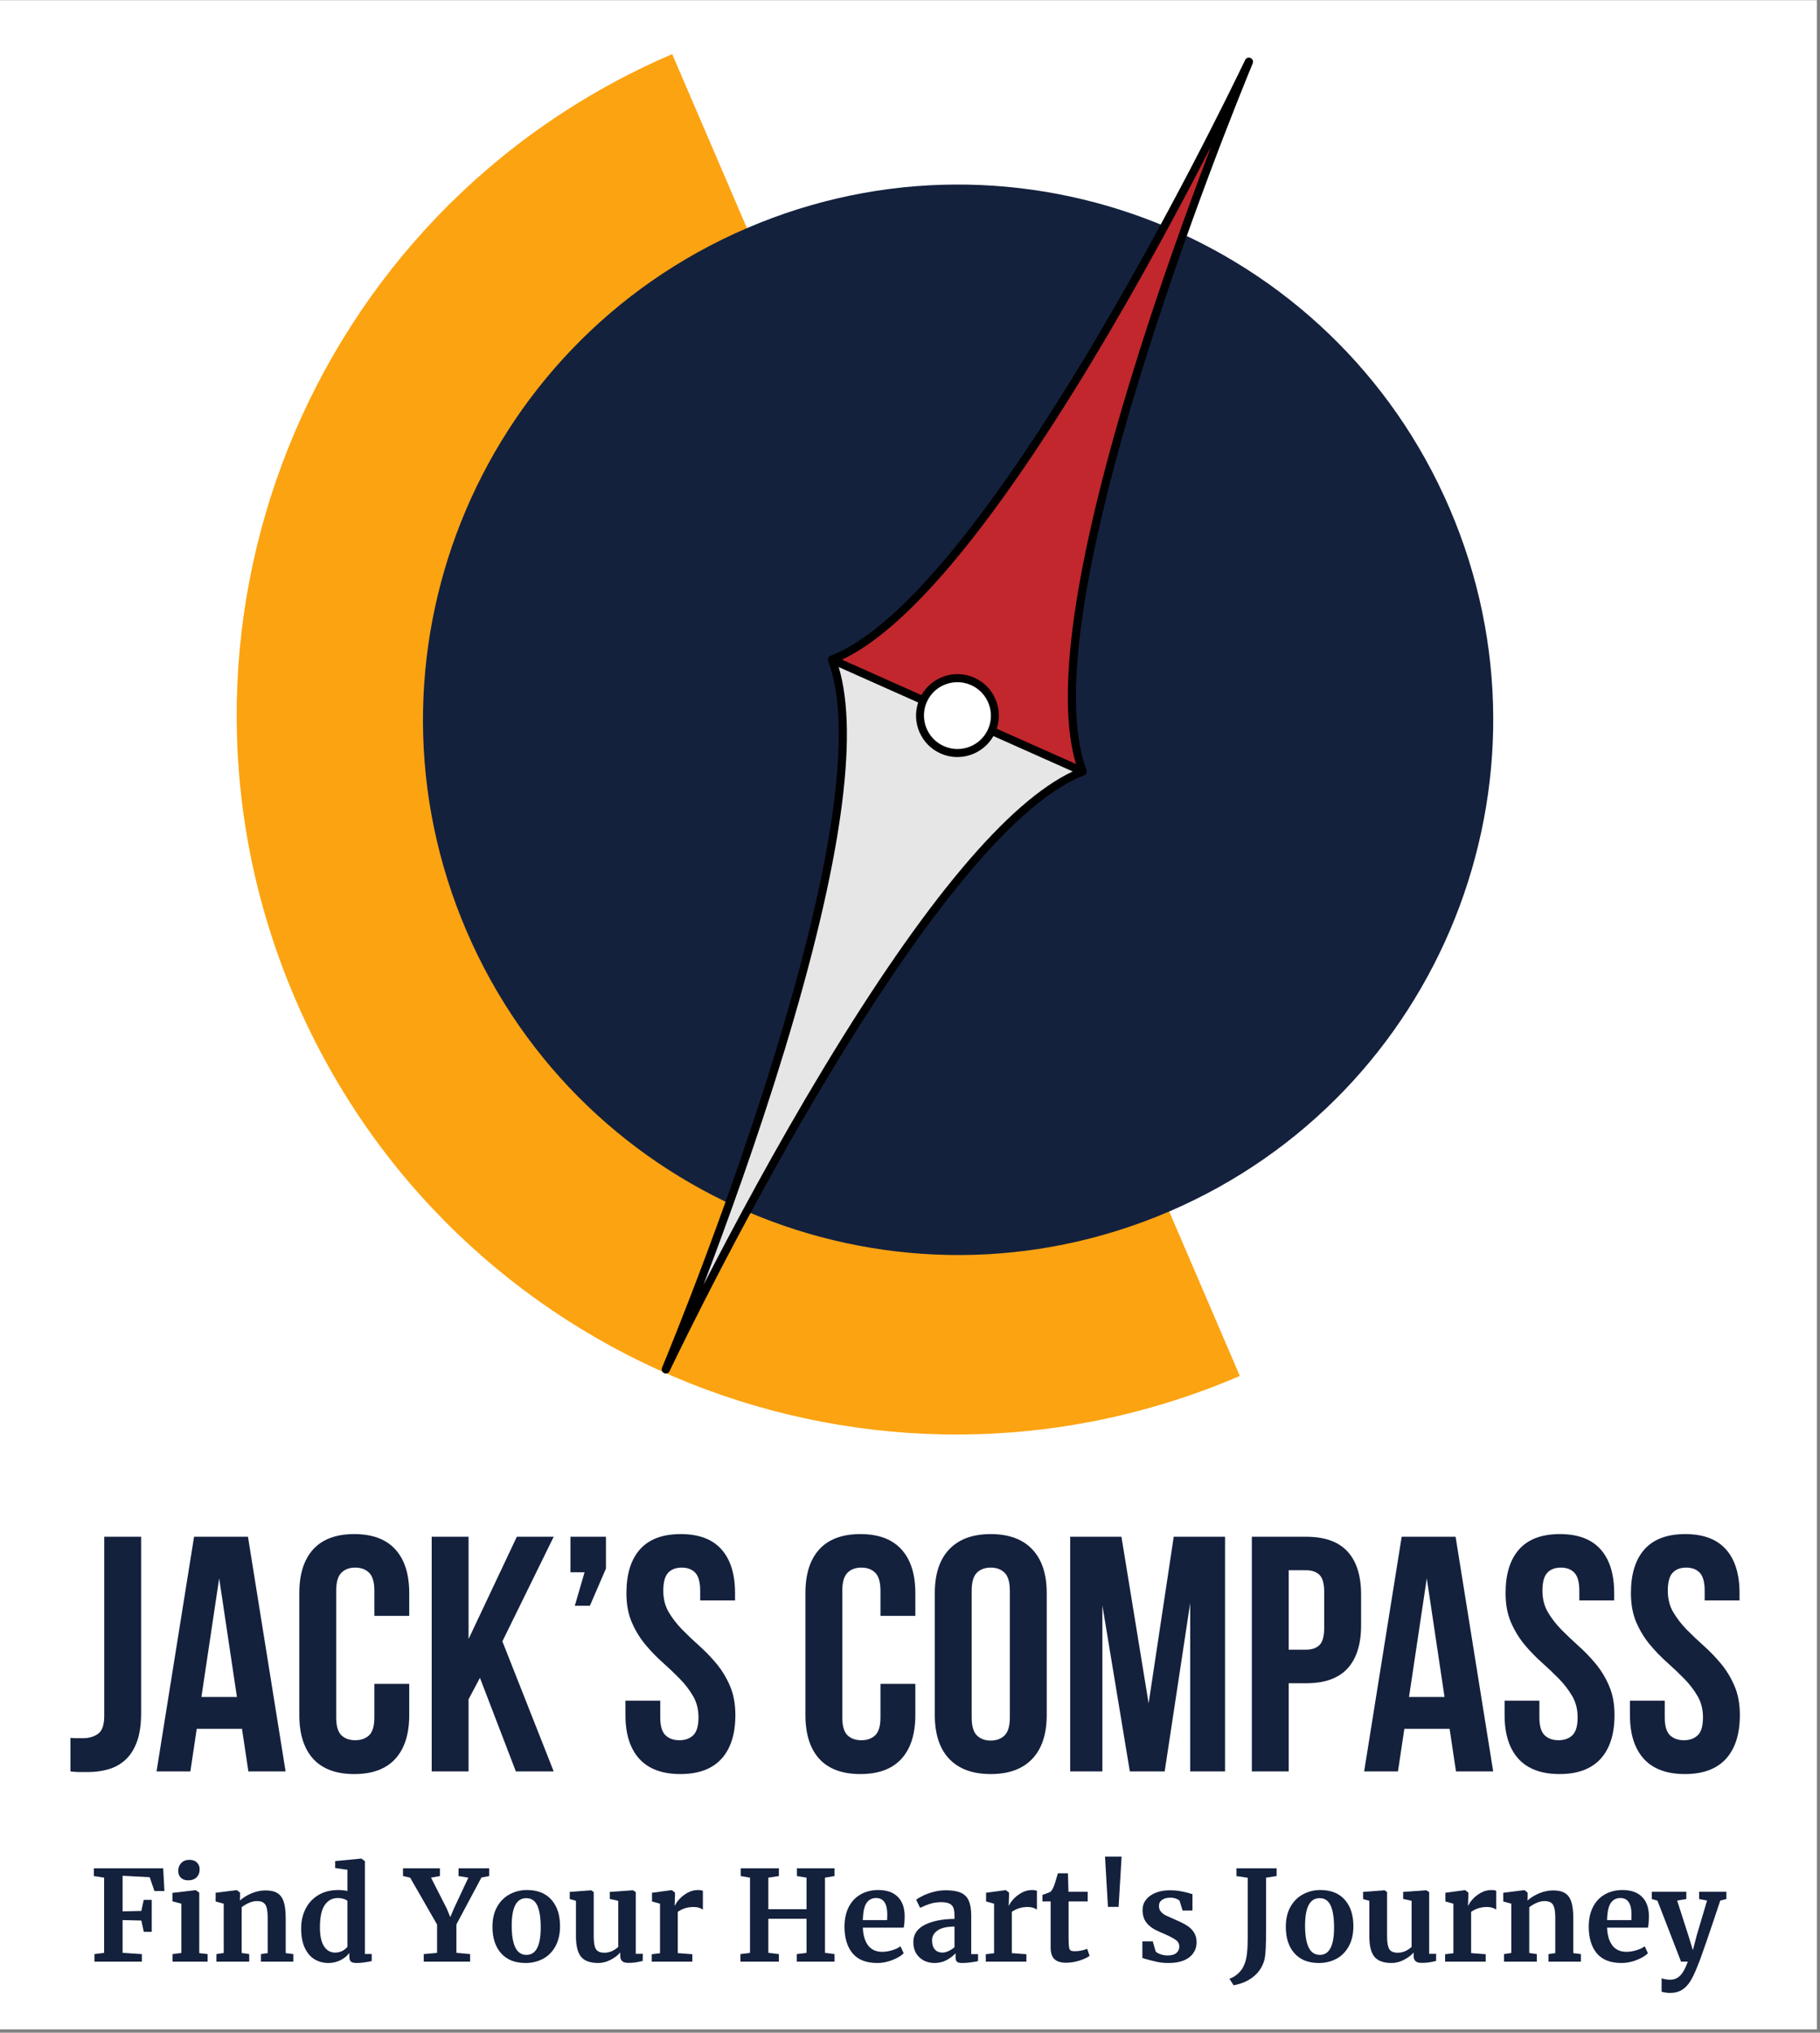
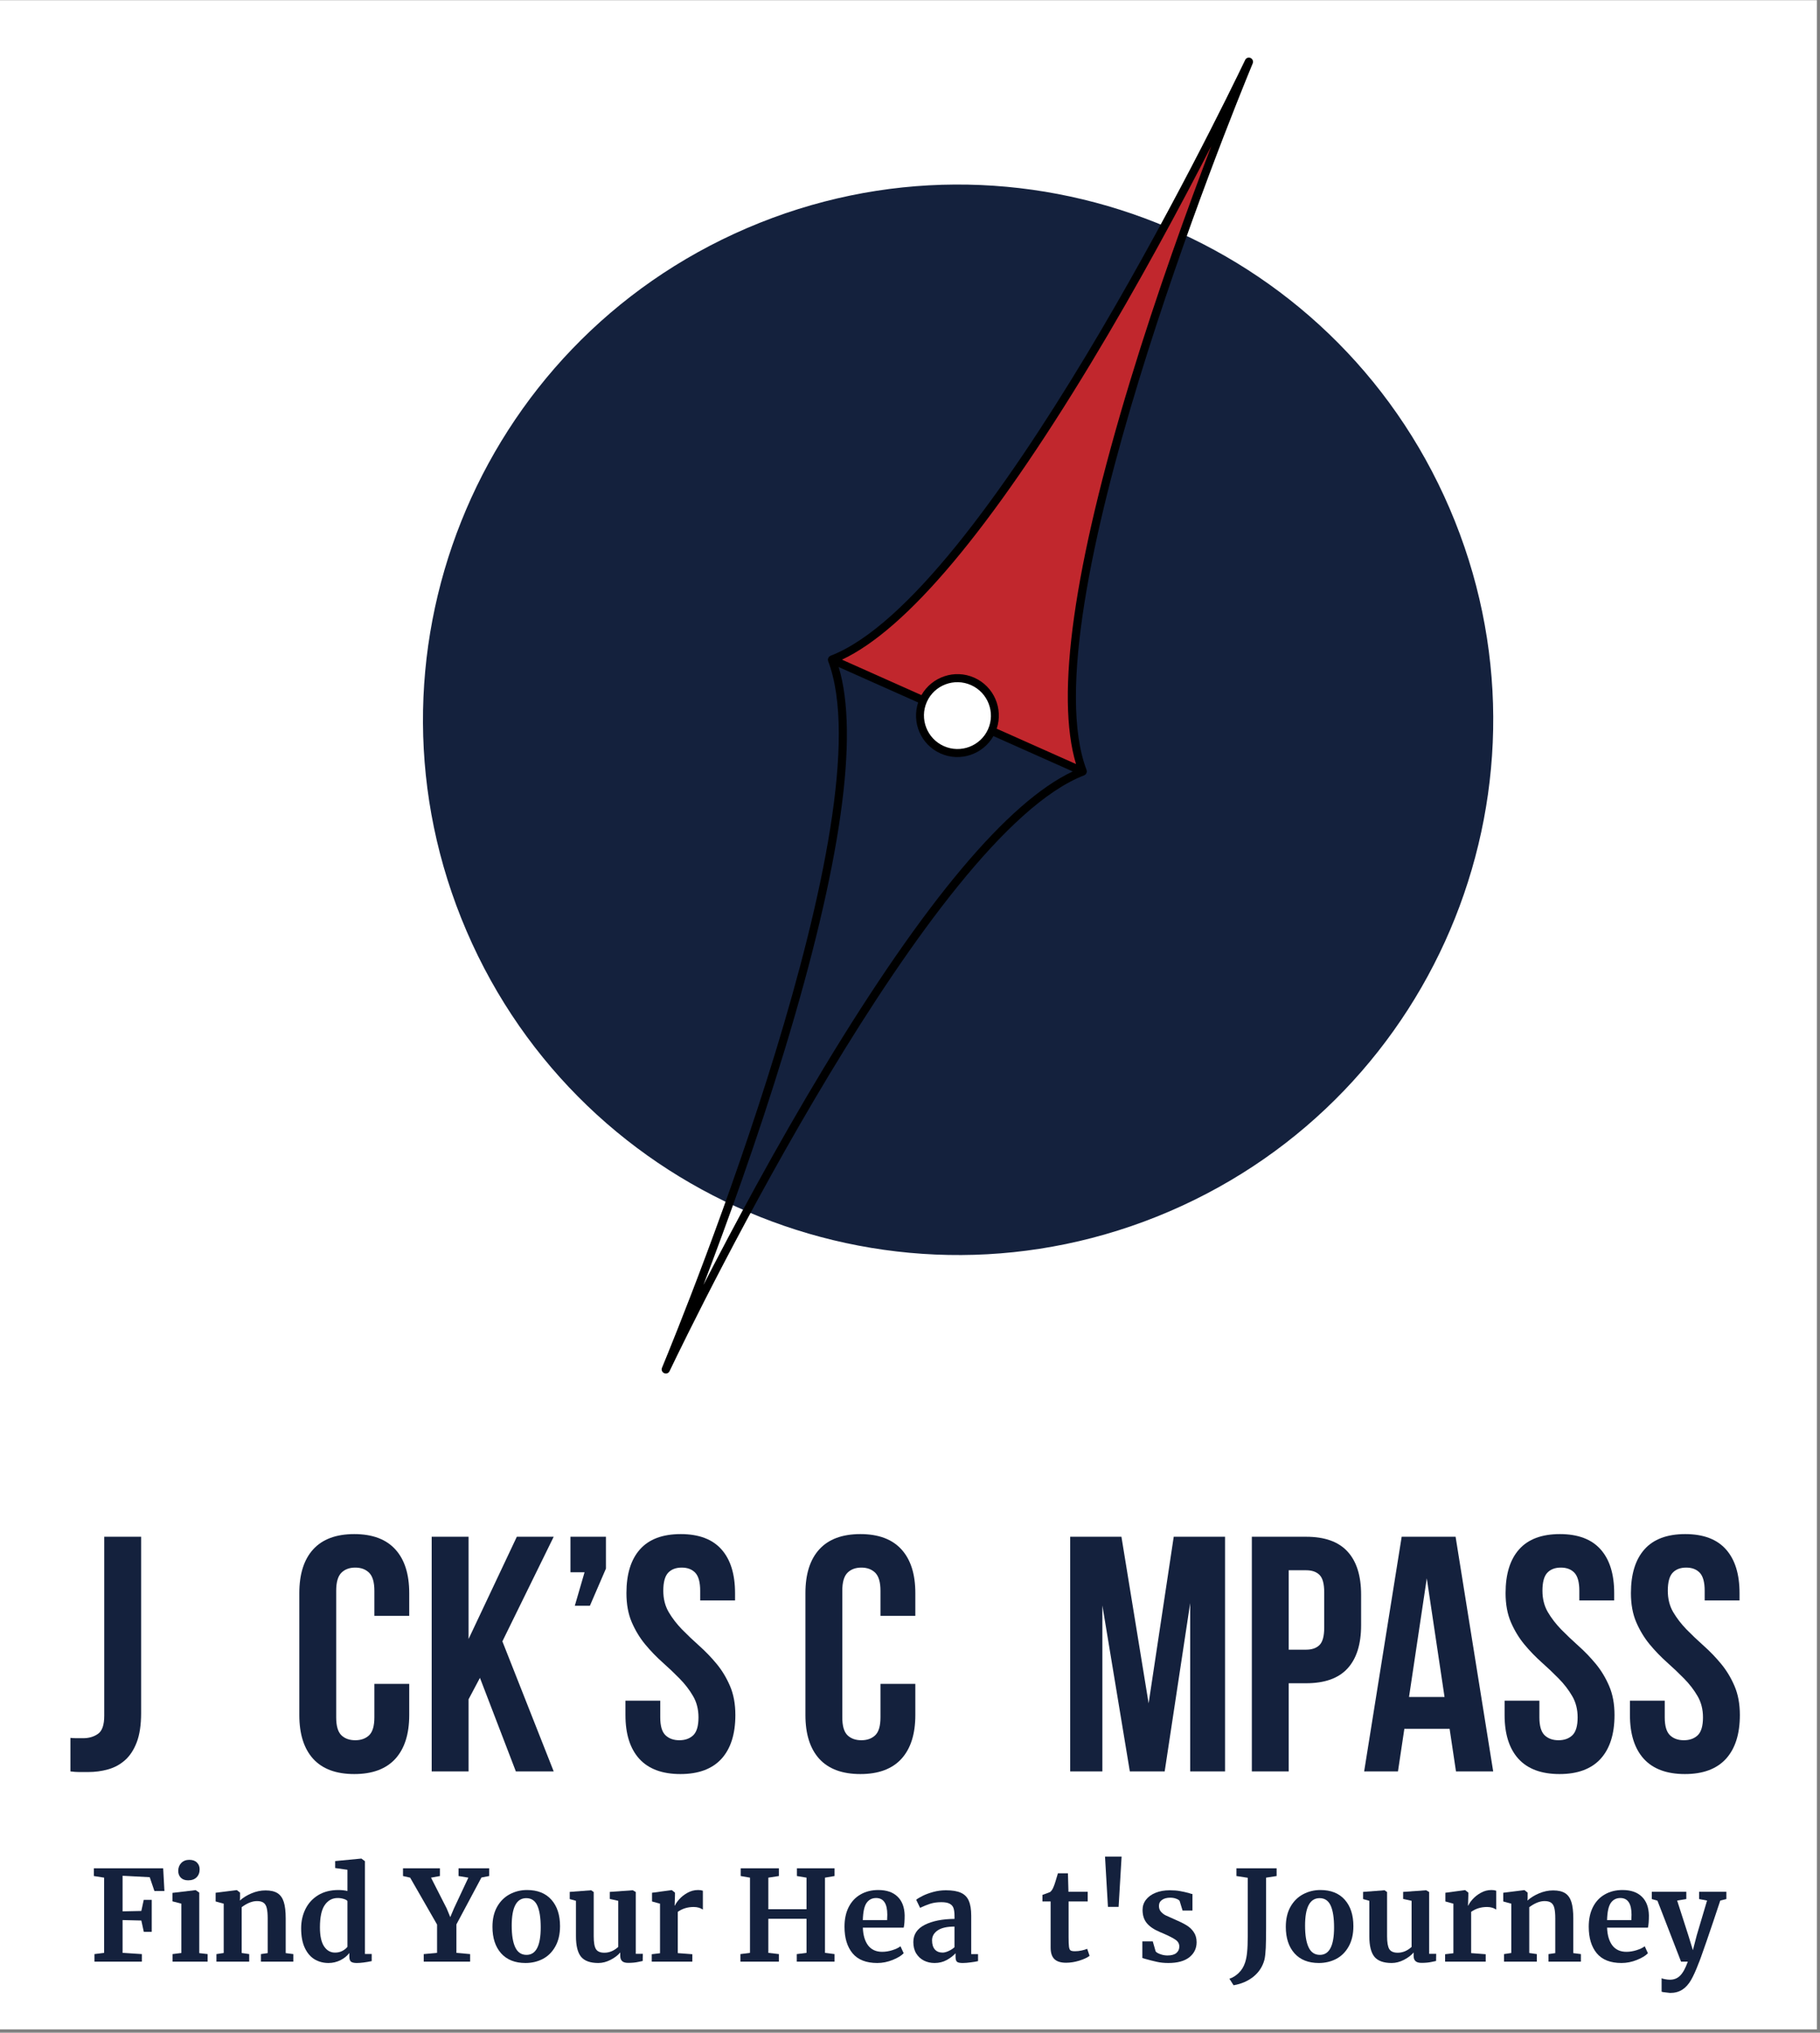
<svg xmlns="http://www.w3.org/2000/svg" width="583" zoomAndPan="magnify" viewBox="0 0 437.25 488.25" height="651" preserveAspectRatio="xMidYMid meet" version="1.0">
  <rect x="0" y="0" width="437.25" height="488.25" fill="#808080" stroke="none" />
  <defs>
    <g />
    <clipPath id="45d2e8daff">
      <path d="M 0 0.043 L 436.5 0.043 L 436.5 487.457 L 0 487.457 Z M 0 0.043 " clip-rule="nonzero" />
    </clipPath>
    <clipPath id="66bf0ab96c">
      <path d="M 56 12 L 298 12 L 298 345 L 56 345 Z M 56 12 " clip-rule="nonzero" />
    </clipPath>
    <clipPath id="c162e61679">
      <path d="M 161.492 12.996 L 297.867 330.5 L 139.113 398.688 L 2.738 81.184 Z M 161.492 12.996 " clip-rule="nonzero" />
    </clipPath>
    <clipPath id="1cdee08de4">
      <path d="M 70.926 239.934 C 33.27 152.258 73.816 50.652 161.492 12.996 L 297.867 330.5 C 210.191 368.16 108.586 327.613 70.926 239.934 Z M 70.926 239.934 " clip-rule="nonzero" />
    </clipPath>
    <clipPath id="7e1e2bfa4f">
      <path d="M 101 44 L 359 44 L 359 302 L 101 302 Z M 101 44 " clip-rule="nonzero" />
    </clipPath>
    <clipPath id="53effcf61a">
      <path d="M 61.355 105.52 L 297.555 4.066 L 399.008 240.266 L 162.809 341.719 Z M 61.355 105.52 " clip-rule="nonzero" />
    </clipPath>
    <clipPath id="9c789727a6">
      <path d="M 179.457 54.793 C 114.23 82.809 84.066 158.395 112.082 223.617 C 140.098 288.844 215.684 319.008 280.91 290.992 C 346.133 262.977 376.297 187.391 348.281 122.164 C 320.266 56.941 244.68 26.777 179.457 54.793 Z M 179.457 54.793 " clip-rule="nonzero" />
    </clipPath>
    <clipPath id="a623968220">
      <path d="M 199 14 L 301 14 L 301 186 L 199 186 Z M 199 14 " clip-rule="nonzero" />
    </clipPath>
    <clipPath id="be4dcd34be">
      <path d="M 269.32 0.047 L 331.547 27.797 L 190.648 343.707 L 128.422 315.957 Z M 269.32 0.047 " clip-rule="nonzero" />
    </clipPath>
    <clipPath id="71b26869d9">
      <path d="M 269.32 0.047 L 331.547 27.797 L 190.648 343.707 L 128.422 315.957 Z M 269.32 0.047 " clip-rule="nonzero" />
    </clipPath>
    <clipPath id="45562cf80a">
      <path d="M 269.32 0.047 L 331.547 27.797 L 190.648 343.707 L 128.422 315.957 Z M 269.32 0.047 " clip-rule="nonzero" />
    </clipPath>
    <clipPath id="c85f28066f">
      <path d="M 159 158 L 261 158 L 261 329 L 159 329 Z M 159 158 " clip-rule="nonzero" />
    </clipPath>
    <clipPath id="9c8d25ce01">
      <path d="M 269.32 0.047 L 331.547 27.797 L 190.648 343.707 L 128.422 315.957 Z M 269.32 0.047 " clip-rule="nonzero" />
    </clipPath>
    <clipPath id="746375ba2b">
-       <path d="M 269.32 0.047 L 331.547 27.797 L 190.648 343.707 L 128.422 315.957 Z M 269.32 0.047 " clip-rule="nonzero" />
-     </clipPath>
+       </clipPath>
    <clipPath id="6784850421">
      <path d="M 269.32 0.047 L 331.547 27.797 L 190.648 343.707 L 128.422 315.957 Z M 269.32 0.047 " clip-rule="nonzero" />
    </clipPath>
    <clipPath id="1ce07db89e">
      <path d="M 221 162 L 240 162 L 240 181 L 221 181 Z M 221 162 " clip-rule="nonzero" />
    </clipPath>
    <clipPath id="76e0c61c20">
      <path d="M 269.32 0.047 L 331.547 27.797 L 190.648 343.707 L 128.422 315.957 Z M 269.32 0.047 " clip-rule="nonzero" />
    </clipPath>
    <clipPath id="a68e9b9726">
      <path d="M 269.32 0.047 L 331.547 27.797 L 190.648 343.707 L 128.422 315.957 Z M 269.32 0.047 " clip-rule="nonzero" />
    </clipPath>
    <clipPath id="7d7d67a7ad">
      <path d="M 269.32 0.047 L 331.547 27.797 L 190.648 343.707 L 128.422 315.957 Z M 269.32 0.047 " clip-rule="nonzero" />
    </clipPath>
    <clipPath id="570c026fee">
      <path d="M 158 13 L 302 13 L 302 330 L 158 330 Z M 158 13 " clip-rule="nonzero" />
    </clipPath>
    <clipPath id="f1dc5488de">
      <path d="M 269.32 0.047 L 331.547 27.797 L 190.648 343.707 L 128.422 315.957 Z M 269.32 0.047 " clip-rule="nonzero" />
    </clipPath>
    <clipPath id="cad8b4ba72">
      <path d="M 269.32 0.047 L 331.547 27.797 L 190.648 343.707 L 128.422 315.957 Z M 269.32 0.047 " clip-rule="nonzero" />
    </clipPath>
    <clipPath id="377ce0151d">
      <path d="M 269.32 0.047 L 331.547 27.797 L 190.648 343.707 L 128.422 315.957 Z M 269.32 0.047 " clip-rule="nonzero" />
    </clipPath>
  </defs>
  <g clip-path="url(#45d2e8daff)">
    <path fill="#ffffff" d="M 0 0.043 L 436.5 0.043 L 436.5 487.457 L 0 487.457 Z M 0 0.043 " fill-opacity="1" fill-rule="nonzero" />
  </g>
  <g clip-path="url(#66bf0ab96c)">
    <g clip-path="url(#c162e61679)">
      <g clip-path="url(#1cdee08de4)">
-         <path fill="#fca311" d="M 161.492 12.996 L 297.867 330.5 L 139.113 398.688 L 2.738 81.184 Z M 161.492 12.996 " fill-opacity="1" fill-rule="nonzero" />
-       </g>
+         </g>
    </g>
  </g>
  <g clip-path="url(#7e1e2bfa4f)">
    <g clip-path="url(#53effcf61a)">
      <g clip-path="url(#9c789727a6)">
        <path fill="#14213d" d="M 61.355 105.52 L 297.555 4.066 L 399.008 240.266 L 162.809 341.719 Z M 61.355 105.52 " fill-opacity="1" fill-rule="nonzero" />
      </g>
    </g>
  </g>
  <g clip-path="url(#a623968220)">
    <g clip-path="url(#be4dcd34be)">
      <g clip-path="url(#71b26869d9)">
        <g clip-path="url(#45562cf80a)">
          <path fill="#c1272d" d="M 260.145 185.316 L 230.023 171.883 L 229.984 171.867 L 199.859 158.43 C 237.023 144.18 293.07 29.324 300.031 14.805 L 300.07 14.82 C 293.922 29.703 245.918 148.145 260.145 185.316 Z M 260.145 185.316 " fill-opacity="1" fill-rule="nonzero" />
        </g>
      </g>
    </g>
  </g>
  <g clip-path="url(#c85f28066f)">
    <g clip-path="url(#9c8d25ce01)">
      <g clip-path="url(#746375ba2b)">
        <g clip-path="url(#6784850421)">
          <path fill="#e6e6e6" d="M 159.973 328.945 L 159.934 328.926 C 166.082 314.043 214.086 195.602 199.859 158.43 L 229.984 171.867 L 230.023 171.883 L 260.145 185.316 C 222.984 199.57 166.938 314.426 159.973 328.945 Z M 159.973 328.945 " fill-opacity="1" fill-rule="nonzero" />
        </g>
      </g>
    </g>
  </g>
  <g clip-path="url(#1ce07db89e)">
    <g clip-path="url(#76e0c61c20)">
      <g clip-path="url(#a68e9b9726)">
        <g clip-path="url(#7d7d67a7ad)">
          <path fill="#ffffff" d="M 238.266 175.559 C 236.242 180.094 230.91 182.125 226.359 180.094 C 221.809 178.062 219.758 172.742 221.781 168.207 C 223.801 163.672 229.133 161.641 233.684 163.672 C 238.238 165.703 240.289 171.023 238.266 175.559 Z M 238.266 175.559 " fill-opacity="1" fill-rule="nonzero" />
        </g>
      </g>
    </g>
  </g>
  <g clip-path="url(#570c026fee)">
    <g clip-path="url(#f1dc5488de)">
      <g clip-path="url(#cad8b4ba72)">
        <g clip-path="url(#377ce0151d)">
          <path fill="#000000" d="M 261 185.699 C 261.039 185.613 261.074 185.535 261.086 185.438 C 261.094 185.406 261.117 185.379 261.117 185.344 C 261.121 185.277 261.078 185.227 261.066 185.16 C 261.059 185.098 261.078 185.035 261.055 184.977 C 246.922 148.051 295.398 28.684 300.973 15.195 C 301.172 14.707 300.91 14.133 300.43 13.918 C 299.945 13.703 299.383 13.91 299.156 14.383 C 292.844 27.543 236.422 143.367 199.508 157.523 C 199.445 157.547 199.414 157.605 199.359 157.641 C 199.305 157.676 199.238 157.68 199.191 157.723 C 199.164 157.75 199.164 157.785 199.141 157.812 C 199.078 157.883 199.043 157.961 199.004 158.051 C 198.965 158.137 198.93 158.215 198.918 158.309 C 198.914 158.344 198.887 158.371 198.887 158.402 C 198.887 158.469 198.926 158.523 198.938 158.586 C 198.949 158.648 198.926 158.715 198.949 158.773 C 213.082 195.699 164.609 315.066 159.035 328.555 C 158.836 329.039 159.059 329.598 159.539 329.812 L 159.578 329.828 C 160.059 330.043 160.621 329.84 160.852 329.363 C 167.16 316.203 223.582 200.383 260.496 186.223 C 260.559 186.199 260.59 186.145 260.645 186.109 C 260.699 186.074 260.766 186.07 260.816 186.023 C 260.84 186 260.844 185.965 260.863 185.938 C 260.926 185.867 260.961 185.789 261 185.699 Z M 262.105 87.219 C 273.594 68.211 283.844 49.047 290.996 35.121 C 285.41 49.746 278.004 70.176 271.535 91.426 C 257.934 136.125 253.559 167.082 258.512 183.527 L 239.457 175.031 C 241.055 170.23 238.809 164.895 234.078 162.785 C 229.348 160.676 223.879 162.574 221.375 166.965 L 202.281 158.449 C 217.828 151.148 237.938 127.207 262.105 87.219 Z M 237.375 175.164 C 235.574 179.203 230.809 181.02 226.754 179.211 C 222.699 177.402 220.867 172.645 222.668 168.602 C 224.469 164.562 229.234 162.75 233.289 164.559 C 237.344 166.367 239.176 171.125 237.375 175.164 Z M 197.902 256.527 C 186.41 275.539 176.16 294.699 169.008 308.629 C 174.594 294 182.004 273.57 188.469 252.32 C 202.07 207.621 206.445 176.664 201.492 160.223 L 220.586 168.734 C 218.988 173.535 221.234 178.871 225.965 180.98 C 230.695 183.09 236.164 181.195 238.668 176.801 L 257.723 185.301 C 242.176 192.602 222.07 216.539 197.902 256.527 Z M 197.902 256.527 " fill-opacity="1" fill-rule="nonzero" />
        </g>
      </g>
    </g>
  </g>
  <g fill="#14213d" fill-opacity="1">
    <g transform="translate(16.105, 425.483)">
      <g>
        <path d="M 0.812 -8.047 C 1.289 -7.992 1.797 -7.969 2.328 -7.969 C 2.867 -7.969 3.379 -7.969 3.859 -7.969 C 5.254 -7.969 6.445 -8.316 7.438 -9.016 C 8.438 -9.711 8.938 -11.16 8.938 -13.359 L 8.938 -56.359 L 17.797 -56.359 L 17.797 -14.016 C 17.797 -11.172 17.445 -8.832 16.75 -7 C 16.051 -5.176 15.109 -3.738 13.922 -2.688 C 12.742 -1.645 11.391 -0.91 9.859 -0.484 C 8.328 -0.055 6.734 0.156 5.078 0.156 C 4.266 0.156 3.535 0.156 2.891 0.156 C 2.254 0.156 1.562 0.102 0.812 0 Z M 0.812 -8.047 " />
      </g>
    </g>
  </g>
  <g fill="#14213d" fill-opacity="1">
    <g transform="translate(36.718, 425.483)">
      <g>
-         <path d="M 31.891 0 L 22.953 0 L 21.422 -10.219 L 10.547 -10.219 L 9.016 0 L 0.891 0 L 9.906 -56.359 L 22.859 -56.359 Z M 11.672 -17.875 L 20.203 -17.875 L 15.938 -46.375 Z M 11.672 -17.875 " />
-       </g>
+         </g>
    </g>
  </g>
  <g fill="#14213d" fill-opacity="1">
    <g transform="translate(69.411, 425.483)">
      <g>
        <path d="M 28.906 -21.016 L 28.906 -13.531 C 28.906 -8.969 27.789 -5.461 25.562 -3.016 C 23.332 -0.578 20.047 0.641 15.703 0.641 C 11.348 0.641 8.055 -0.578 5.828 -3.016 C 3.609 -5.461 2.5 -8.969 2.5 -13.531 L 2.5 -42.828 C 2.5 -47.391 3.609 -50.891 5.828 -53.328 C 8.055 -55.773 11.348 -57 15.703 -57 C 20.047 -57 23.332 -55.773 25.562 -53.328 C 27.789 -50.891 28.906 -47.391 28.906 -42.828 L 28.906 -37.359 L 20.531 -37.359 L 20.531 -43.391 C 20.531 -45.43 20.113 -46.867 19.281 -47.703 C 18.445 -48.535 17.332 -48.953 15.938 -48.953 C 14.539 -48.953 13.426 -48.535 12.594 -47.703 C 11.77 -46.867 11.359 -45.43 11.359 -43.391 L 11.359 -12.969 C 11.359 -10.926 11.77 -9.5 12.594 -8.688 C 13.426 -7.883 14.539 -7.484 15.938 -7.484 C 17.332 -7.484 18.445 -7.883 19.281 -8.688 C 20.113 -9.5 20.531 -10.926 20.531 -12.969 L 20.531 -21.016 Z M 28.906 -21.016 " />
      </g>
    </g>
  </g>
  <g fill="#14213d" fill-opacity="1">
    <g transform="translate(100.493, 425.483)">
      <g>
        <path d="M 14.812 -22.469 L 12.078 -17.312 L 12.078 0 L 3.219 0 L 3.219 -56.359 L 12.078 -56.359 L 12.078 -31.797 L 23.672 -56.359 L 32.531 -56.359 L 20.203 -31.234 L 32.531 0 L 23.438 0 Z M 14.812 -22.469 " />
      </g>
    </g>
  </g>
  <g fill="#14213d" fill-opacity="1">
    <g transform="translate(133.829, 425.483)">
      <g>
        <path d="M 3.219 -47.828 L 3.219 -56.359 L 11.75 -56.359 L 11.75 -48.719 L 7.891 -39.781 L 4.266 -39.781 L 6.609 -47.828 Z M 3.219 -47.828 " />
      </g>
    </g>
  </g>
  <g fill="#14213d" fill-opacity="1">
    <g transform="translate(148.404, 425.483)">
      <g>
        <path d="M 2.094 -42.828 C 2.094 -47.391 3.176 -50.891 5.344 -53.328 C 7.52 -55.773 10.785 -57 15.141 -57 C 19.484 -57 22.742 -55.773 24.922 -53.328 C 27.098 -50.891 28.188 -47.391 28.188 -42.828 L 28.188 -41.062 L 19.812 -41.062 L 19.812 -43.391 C 19.812 -45.43 19.422 -46.867 18.641 -47.703 C 17.859 -48.535 16.77 -48.953 15.375 -48.953 C 13.977 -48.953 12.891 -48.535 12.109 -47.703 C 11.336 -46.867 10.953 -45.43 10.953 -43.391 C 10.953 -41.461 11.379 -39.758 12.234 -38.281 C 13.098 -36.812 14.172 -35.414 15.453 -34.094 C 16.742 -32.781 18.125 -31.469 19.594 -30.156 C 21.07 -28.844 22.457 -27.406 23.75 -25.844 C 25.039 -24.289 26.113 -22.52 26.969 -20.531 C 27.832 -18.539 28.266 -16.207 28.266 -13.531 C 28.266 -8.969 27.148 -5.461 24.922 -3.016 C 22.691 -0.578 19.406 0.641 15.062 0.641 C 10.707 0.641 7.414 -0.578 5.188 -3.016 C 2.969 -5.461 1.859 -8.969 1.859 -13.531 L 1.859 -16.984 L 10.219 -16.984 L 10.219 -12.969 C 10.219 -10.926 10.633 -9.5 11.469 -8.688 C 12.301 -7.883 13.414 -7.484 14.812 -7.484 C 16.207 -7.484 17.32 -7.883 18.156 -8.688 C 18.988 -9.5 19.406 -10.926 19.406 -12.969 C 19.406 -14.895 18.973 -16.598 18.109 -18.078 C 17.254 -19.555 16.18 -20.953 14.891 -22.266 C 13.609 -23.578 12.227 -24.891 10.75 -26.203 C 9.27 -27.523 7.883 -28.961 6.594 -30.516 C 5.312 -32.066 4.238 -33.836 3.375 -35.828 C 2.52 -37.816 2.094 -40.148 2.094 -42.828 Z M 2.094 -42.828 " />
      </g>
    </g>
  </g>
  <g fill="#14213d" fill-opacity="1">
    <g transform="translate(178.519, 425.483)">
      <g />
    </g>
  </g>
  <g fill="#14213d" fill-opacity="1">
    <g transform="translate(191.001, 425.483)">
      <g>
        <path d="M 28.906 -21.016 L 28.906 -13.531 C 28.906 -8.969 27.789 -5.461 25.562 -3.016 C 23.332 -0.578 20.047 0.641 15.703 0.641 C 11.348 0.641 8.055 -0.578 5.828 -3.016 C 3.609 -5.461 2.5 -8.969 2.5 -13.531 L 2.5 -42.828 C 2.5 -47.391 3.609 -50.891 5.828 -53.328 C 8.055 -55.773 11.348 -57 15.703 -57 C 20.047 -57 23.332 -55.773 25.562 -53.328 C 27.789 -50.891 28.906 -47.391 28.906 -42.828 L 28.906 -37.359 L 20.531 -37.359 L 20.531 -43.391 C 20.531 -45.43 20.113 -46.867 19.281 -47.703 C 18.445 -48.535 17.332 -48.953 15.938 -48.953 C 14.539 -48.953 13.426 -48.535 12.594 -47.703 C 11.77 -46.867 11.359 -45.43 11.359 -43.391 L 11.359 -12.969 C 11.359 -10.926 11.77 -9.5 12.594 -8.688 C 13.426 -7.883 14.539 -7.484 15.938 -7.484 C 17.332 -7.484 18.445 -7.883 19.281 -8.688 C 20.113 -9.5 20.531 -10.926 20.531 -12.969 L 20.531 -21.016 Z M 28.906 -21.016 " />
      </g>
    </g>
  </g>
  <g fill="#14213d" fill-opacity="1">
    <g transform="translate(222.082, 425.483)">
      <g>
-         <path d="M 11.359 -12.969 C 11.359 -10.926 11.77 -9.488 12.594 -8.656 C 13.426 -7.82 14.539 -7.406 15.938 -7.406 C 17.332 -7.406 18.445 -7.82 19.281 -8.656 C 20.113 -9.488 20.531 -10.926 20.531 -12.969 L 20.531 -43.391 C 20.531 -45.43 20.113 -46.867 19.281 -47.703 C 18.445 -48.535 17.332 -48.953 15.938 -48.953 C 14.539 -48.953 13.426 -48.535 12.594 -47.703 C 11.77 -46.867 11.359 -45.43 11.359 -43.391 Z M 2.5 -42.828 C 2.5 -47.391 3.648 -50.891 5.953 -53.328 C 8.266 -55.773 11.594 -57 15.938 -57 C 20.289 -57 23.617 -55.773 25.922 -53.328 C 28.234 -50.891 29.391 -47.391 29.391 -42.828 L 29.391 -13.531 C 29.391 -8.969 28.234 -5.461 25.922 -3.016 C 23.617 -0.578 20.289 0.641 15.938 0.641 C 11.594 0.641 8.266 -0.578 5.953 -3.016 C 3.648 -5.461 2.5 -8.969 2.5 -13.531 Z M 2.5 -42.828 " />
-       </g>
+         </g>
    </g>
  </g>
  <g fill="#14213d" fill-opacity="1">
    <g transform="translate(253.969, 425.483)">
      <g>
        <path d="M 21.984 -16.344 L 28.016 -56.359 L 40.344 -56.359 L 40.344 0 L 31.969 0 L 31.969 -40.422 L 25.844 0 L 17.469 0 L 10.875 -39.859 L 10.875 0 L 3.141 0 L 3.141 -56.359 L 15.453 -56.359 Z M 21.984 -16.344 " />
      </g>
    </g>
  </g>
  <g fill="#14213d" fill-opacity="1">
    <g transform="translate(297.532, 425.483)">
      <g>
        <path d="M 16.266 -56.359 C 20.723 -56.359 24.035 -55.176 26.203 -52.812 C 28.379 -50.457 29.469 -47 29.469 -42.438 L 29.469 -35.109 C 29.469 -30.547 28.379 -27.082 26.203 -24.719 C 24.035 -22.352 20.723 -21.172 16.266 -21.172 L 12.078 -21.172 L 12.078 0 L 3.219 0 L 3.219 -56.359 Z M 12.078 -48.312 L 12.078 -29.234 L 16.266 -29.234 C 17.66 -29.234 18.734 -29.609 19.484 -30.359 C 20.234 -31.109 20.609 -32.504 20.609 -34.547 L 20.609 -43 C 20.609 -45.039 20.234 -46.438 19.484 -47.188 C 18.734 -47.938 17.66 -48.312 16.266 -48.312 Z M 12.078 -48.312 " />
      </g>
    </g>
  </g>
  <g fill="#14213d" fill-opacity="1">
    <g transform="translate(326.843, 425.483)">
      <g>
        <path d="M 31.891 0 L 22.953 0 L 21.422 -10.219 L 10.547 -10.219 L 9.016 0 L 0.891 0 L 9.906 -56.359 L 22.859 -56.359 Z M 11.672 -17.875 L 20.203 -17.875 L 15.938 -46.375 Z M 11.672 -17.875 " />
      </g>
    </g>
  </g>
  <g fill="#14213d" fill-opacity="1">
    <g transform="translate(359.616, 425.483)">
      <g>
        <path d="M 2.094 -42.828 C 2.094 -47.391 3.176 -50.891 5.344 -53.328 C 7.52 -55.773 10.785 -57 15.141 -57 C 19.484 -57 22.742 -55.773 24.922 -53.328 C 27.098 -50.891 28.188 -47.391 28.188 -42.828 L 28.188 -41.062 L 19.812 -41.062 L 19.812 -43.391 C 19.812 -45.43 19.422 -46.867 18.641 -47.703 C 17.859 -48.535 16.77 -48.953 15.375 -48.953 C 13.977 -48.953 12.891 -48.535 12.109 -47.703 C 11.336 -46.867 10.953 -45.43 10.953 -43.391 C 10.953 -41.461 11.379 -39.758 12.234 -38.281 C 13.098 -36.812 14.172 -35.414 15.453 -34.094 C 16.742 -32.781 18.125 -31.469 19.594 -30.156 C 21.07 -28.844 22.457 -27.406 23.75 -25.844 C 25.039 -24.289 26.113 -22.52 26.969 -20.531 C 27.832 -18.539 28.266 -16.207 28.266 -13.531 C 28.266 -8.969 27.148 -5.461 24.922 -3.016 C 22.691 -0.578 19.406 0.641 15.062 0.641 C 10.707 0.641 7.414 -0.578 5.188 -3.016 C 2.969 -5.461 1.859 -8.969 1.859 -13.531 L 1.859 -16.984 L 10.219 -16.984 L 10.219 -12.969 C 10.219 -10.926 10.633 -9.5 11.469 -8.688 C 12.301 -7.883 13.414 -7.484 14.812 -7.484 C 16.207 -7.484 17.32 -7.883 18.156 -8.688 C 18.988 -9.5 19.406 -10.926 19.406 -12.969 C 19.406 -14.895 18.973 -16.598 18.109 -18.078 C 17.254 -19.555 16.18 -20.953 14.891 -22.266 C 13.609 -23.578 12.227 -24.891 10.75 -26.203 C 9.27 -27.523 7.883 -28.961 6.594 -30.516 C 5.312 -32.066 4.238 -33.836 3.375 -35.828 C 2.52 -37.816 2.094 -40.148 2.094 -42.828 Z M 2.094 -42.828 " />
      </g>
    </g>
  </g>
  <g fill="#14213d" fill-opacity="1">
    <g transform="translate(389.731, 425.483)">
      <g>
        <path d="M 2.094 -42.828 C 2.094 -47.391 3.176 -50.891 5.344 -53.328 C 7.52 -55.773 10.785 -57 15.141 -57 C 19.484 -57 22.742 -55.773 24.922 -53.328 C 27.098 -50.891 28.188 -47.391 28.188 -42.828 L 28.188 -41.062 L 19.812 -41.062 L 19.812 -43.391 C 19.812 -45.43 19.422 -46.867 18.641 -47.703 C 17.859 -48.535 16.77 -48.953 15.375 -48.953 C 13.977 -48.953 12.891 -48.535 12.109 -47.703 C 11.336 -46.867 10.953 -45.43 10.953 -43.391 C 10.953 -41.461 11.379 -39.758 12.234 -38.281 C 13.098 -36.812 14.172 -35.414 15.453 -34.094 C 16.742 -32.781 18.125 -31.469 19.594 -30.156 C 21.07 -28.844 22.457 -27.406 23.75 -25.844 C 25.039 -24.289 26.113 -22.52 26.969 -20.531 C 27.832 -18.539 28.266 -16.207 28.266 -13.531 C 28.266 -8.969 27.148 -5.461 24.922 -3.016 C 22.691 -0.578 19.406 0.641 15.062 0.641 C 10.707 0.641 7.414 -0.578 5.188 -3.016 C 2.969 -5.461 1.859 -8.969 1.859 -13.531 L 1.859 -16.984 L 10.219 -16.984 L 10.219 -12.969 C 10.219 -10.926 10.633 -9.5 11.469 -8.688 C 12.301 -7.883 13.414 -7.484 14.812 -7.484 C 16.207 -7.484 17.32 -7.883 18.156 -8.688 C 18.988 -9.5 19.406 -10.926 19.406 -12.969 C 19.406 -14.895 18.973 -16.598 18.109 -18.078 C 17.254 -19.555 16.18 -20.953 14.891 -22.266 C 13.609 -23.578 12.227 -24.891 10.75 -26.203 C 9.27 -27.523 7.883 -28.961 6.594 -30.516 C 5.312 -32.066 4.238 -33.836 3.375 -35.828 C 2.52 -37.816 2.094 -40.148 2.094 -42.828 Z M 2.094 -42.828 " />
      </g>
    </g>
  </g>
  <g fill="#14213d" fill-opacity="1">
    <g transform="translate(21.454, 471.18)">
      <g>
        <path d="M 3.562 -20.172 L 1.094 -20.562 L 1.094 -22.422 L 17.75 -22.422 L 18.047 -16.969 L 15.641 -16.969 L 14.516 -20.281 L 8 -20.625 L 8 -12.078 L 12.5 -12.172 L 13.078 -14.828 L 15 -14.828 L 15 -7.156 L 13.094 -7.156 L 12.5 -9.875 L 8 -9.984 L 8 -2.109 L 12.625 -1.812 L 12.625 0 L 1.234 0 L 1.234 -1.812 L 3.562 -2.109 Z M 3.562 -20.172 " />
      </g>
    </g>
  </g>
  <g fill="#14213d" fill-opacity="1">
    <g transform="translate(40.228, 471.18)">
      <g>
        <path d="M 4.953 -19.531 C 4.223 -19.531 3.645 -19.738 3.219 -20.156 C 2.801 -20.582 2.594 -21.129 2.594 -21.797 C 2.594 -22.555 2.832 -23.188 3.312 -23.688 C 3.801 -24.195 4.445 -24.453 5.25 -24.453 C 6.051 -24.453 6.664 -24.234 7.094 -23.797 C 7.52 -23.367 7.734 -22.832 7.734 -22.188 C 7.734 -21.383 7.488 -20.738 7 -20.25 C 6.52 -19.77 5.848 -19.531 4.984 -19.531 Z M 3.344 -13.922 L 1.203 -14.484 L 1.203 -16.516 L 6.734 -17.172 L 6.797 -17.172 L 7.641 -16.578 L 7.641 -2.047 L 9.656 -1.812 L 9.656 0 L 1.234 0 L 1.234 -1.812 L 3.344 -2.078 Z M 3.344 -13.922 " />
      </g>
    </g>
  </g>
  <g fill="#14213d" fill-opacity="1">
    <g transform="translate(50.701, 471.18)">
      <g>
        <path d="M 3.047 -13.922 L 1.109 -14.453 L 1.109 -16.547 L 6.125 -17.172 L 6.219 -17.172 L 6.969 -16.578 L 6.969 -15.391 L 6.938 -14.672 C 7.645 -15.336 8.562 -15.91 9.688 -16.391 C 10.812 -16.867 11.945 -17.109 13.094 -17.109 C 14.32 -17.109 15.285 -16.883 15.984 -16.438 C 16.68 -15.988 17.18 -15.281 17.484 -14.312 C 17.785 -13.344 17.938 -12.035 17.938 -10.391 L 17.938 -2.047 L 19.766 -1.812 L 19.766 0 L 11.984 0 L 11.984 -1.812 L 13.609 -2.047 L 13.609 -10.391 C 13.609 -11.43 13.535 -12.25 13.391 -12.844 C 13.254 -13.438 13 -13.867 12.625 -14.141 C 12.258 -14.41 11.734 -14.547 11.047 -14.547 C 9.898 -14.547 8.672 -14.055 7.359 -13.078 L 7.359 -2.078 L 9.172 -1.812 L 9.172 0 L 1.297 0 L 1.297 -1.812 L 3.047 -2.078 Z M 3.047 -13.922 " />
      </g>
    </g>
  </g>
  <g fill="#14213d" fill-opacity="1">
    <g transform="translate(71.255, 471.18)">
      <g>
        <path d="M 7.672 0.328 C 6.422 0.328 5.301 0.031 4.312 -0.562 C 3.332 -1.156 2.551 -2.07 1.969 -3.312 C 1.383 -4.562 1.094 -6.125 1.094 -8 C 1.094 -9.688 1.438 -11.227 2.125 -12.625 C 2.82 -14.031 3.844 -15.145 5.188 -15.969 C 6.539 -16.789 8.16 -17.203 10.047 -17.203 C 10.816 -17.203 11.539 -17.125 12.219 -16.969 L 12.219 -22.062 L 9.266 -22.484 L 9.266 -24.156 L 15.484 -24.75 L 15.578 -24.75 L 16.422 -24.125 L 16.422 -1.844 L 18.047 -1.844 L 18.047 -0.125 C 16.598 0.176 15.398 0.328 14.453 0.328 C 13.816 0.328 13.359 0.223 13.078 0.016 C 12.805 -0.191 12.672 -0.609 12.672 -1.234 L 12.672 -2.078 C 12.148 -1.379 11.438 -0.801 10.531 -0.344 C 9.625 0.102 8.672 0.328 7.672 0.328 Z M 9.234 -2.172 C 9.898 -2.172 10.488 -2.305 11 -2.578 C 11.508 -2.848 11.914 -3.176 12.219 -3.562 L 12.219 -14.547 C 12.082 -14.754 11.785 -14.926 11.328 -15.062 C 10.879 -15.207 10.395 -15.281 9.875 -15.281 C 8.582 -15.281 7.547 -14.719 6.766 -13.594 C 5.992 -12.477 5.609 -10.691 5.609 -8.234 C 5.609 -6.18 5.941 -4.656 6.609 -3.656 C 7.273 -2.664 8.148 -2.172 9.234 -2.172 Z M 9.234 -2.172 " />
      </g>
    </g>
  </g>
  <g fill="#14213d" fill-opacity="1">
    <g transform="translate(90.15, 471.18)">
      <g />
    </g>
  </g>
  <g fill="#14213d" fill-opacity="1">
    <g transform="translate(97.303, 471.18)">
      <g>
        <path d="M 7.703 -8.906 L 1.234 -20.172 L -0.484 -20.562 L -0.484 -22.422 L 8.391 -22.422 L 8.391 -20.562 L 6.25 -20.172 L 10.016 -12.766 L 10.875 -10.688 L 11.75 -12.766 L 15.219 -20.172 L 12.859 -20.562 L 12.859 -22.422 L 20.219 -22.422 L 20.219 -20.562 L 18.359 -20.203 L 12.344 -8.938 L 12.344 -2.109 L 15.641 -1.812 L 15.641 0 L 4.5 0 L 4.5 -1.812 L 7.703 -2.109 Z M 7.703 -8.906 " />
      </g>
    </g>
  </g>
  <g fill="#14213d" fill-opacity="1">
    <g transform="translate(116.952, 471.18)">
      <g>
        <path d="M 1.359 -8.359 C 1.359 -10.254 1.734 -11.863 2.484 -13.188 C 3.242 -14.52 4.254 -15.52 5.516 -16.188 C 6.785 -16.863 8.164 -17.203 9.656 -17.203 C 12.195 -17.203 14.156 -16.422 15.531 -14.859 C 16.906 -13.305 17.594 -11.191 17.594 -8.516 C 17.594 -6.598 17.211 -4.969 16.453 -3.625 C 15.703 -2.289 14.695 -1.297 13.438 -0.641 C 12.188 0.004 10.805 0.328 9.297 0.328 C 6.785 0.328 4.832 -0.445 3.438 -2 C 2.051 -3.562 1.359 -5.68 1.359 -8.359 Z M 9.547 -1.625 C 11.816 -1.625 12.953 -3.82 12.953 -8.219 C 12.953 -10.508 12.68 -12.254 12.141 -13.453 C 11.598 -14.648 10.711 -15.25 9.484 -15.25 C 7.148 -15.25 5.984 -13.051 5.984 -8.656 C 5.984 -6.363 6.27 -4.617 6.844 -3.422 C 7.414 -2.223 8.316 -1.625 9.547 -1.625 Z M 9.547 -1.625 " />
      </g>
    </g>
  </g>
  <g fill="#14213d" fill-opacity="1">
    <g transform="translate(135.936, 471.18)">
      <g>
        <path d="M 14.969 0.297 C 14.312 0.297 13.832 0.156 13.531 -0.125 C 13.227 -0.406 13.078 -0.828 13.078 -1.391 L 13.078 -2.203 C 12.523 -1.535 11.754 -0.945 10.766 -0.438 C 9.785 0.07 8.801 0.328 7.812 0.328 C 5.883 0.328 4.504 -0.164 3.672 -1.156 C 2.848 -2.156 2.438 -3.801 2.438 -6.094 L 2.438 -14.609 L 0.938 -15.031 L 0.938 -16.75 L 6.062 -17.141 L 6.094 -17.141 L 6.703 -16.719 L 6.703 -6.094 C 6.703 -4.625 6.879 -3.598 7.234 -3.016 C 7.598 -2.43 8.273 -2.141 9.266 -2.141 C 10.453 -2.141 11.562 -2.602 12.594 -3.531 L 12.594 -14.609 L 10.562 -15.062 L 10.562 -16.75 L 16.031 -17.141 L 16.094 -17.141 L 16.812 -16.719 L 16.812 -1.875 L 18.5 -1.875 L 18.469 -0.156 C 18.395 -0.133 18.023 -0.055 17.359 0.078 C 16.691 0.223 15.895 0.297 14.969 0.297 Z M 14.969 0.297 " />
      </g>
    </g>
  </g>
  <g fill="#14213d" fill-opacity="1">
    <g transform="translate(155.223, 471.18)">
      <g>
        <path d="M 1.359 -1.781 L 3.344 -2.016 L 3.344 -13.922 L 1.422 -14.453 L 1.422 -16.547 L 6.094 -17.172 L 6.188 -17.172 L 6.938 -16.578 L 6.938 -15.906 L 6.859 -13.469 L 6.938 -13.469 C 7.082 -13.863 7.414 -14.359 7.938 -14.953 C 8.457 -15.547 9.113 -16.066 9.906 -16.516 C 10.707 -16.973 11.57 -17.203 12.5 -17.203 C 12.938 -17.203 13.316 -17.145 13.641 -17.031 L 13.641 -12.5 C 13.035 -12.914 12.301 -13.125 11.438 -13.125 C 9.969 -13.125 8.691 -12.734 7.609 -11.953 L 7.609 -2.047 L 11.109 -1.781 L 11.109 0 L 1.359 0 Z M 1.359 -1.781 " />
      </g>
    </g>
  </g>
  <g fill="#14213d" fill-opacity="1">
    <g transform="translate(169.439, 471.18)">
      <g />
    </g>
  </g>
  <g fill="#14213d" fill-opacity="1">
    <g transform="translate(176.592, 471.18)">
      <g>
        <path d="M 3.594 -20.172 L 1.359 -20.562 L 1.359 -22.422 L 10.531 -22.422 L 10.531 -20.562 L 8 -20.172 L 8 -12.594 L 17.172 -12.594 L 17.172 -20.172 L 14.859 -20.562 L 14.859 -22.422 L 23.906 -22.422 L 23.906 -20.562 L 21.609 -20.172 L 21.609 -2.109 L 23.906 -1.812 L 23.906 0 L 14.828 0 L 14.828 -1.812 L 17.172 -2.109 L 17.172 -10.297 L 8 -10.297 L 8 -2.109 L 10.531 -1.812 L 10.531 0 L 1.297 0 L 1.297 -1.812 L 3.594 -2.109 Z M 3.594 -20.172 " />
      </g>
    </g>
  </g>
  <g fill="#14213d" fill-opacity="1">
    <g transform="translate(201.795, 471.18)">
      <g>
        <path d="M 8.969 0.328 C 6.312 0.328 4.332 -0.445 3.031 -2 C 1.738 -3.562 1.094 -5.691 1.094 -8.391 C 1.094 -10.203 1.426 -11.77 2.094 -13.094 C 2.77 -14.426 3.723 -15.441 4.953 -16.141 C 6.18 -16.848 7.598 -17.203 9.203 -17.203 C 11.211 -17.203 12.758 -16.672 13.844 -15.609 C 14.938 -14.555 15.504 -13.055 15.547 -11.109 C 15.547 -9.773 15.469 -8.789 15.312 -8.156 L 5.5 -8.156 C 5.57 -6.32 6 -4.895 6.781 -3.875 C 7.57 -2.863 8.691 -2.359 10.141 -2.359 C 10.93 -2.359 11.742 -2.488 12.578 -2.75 C 13.41 -3.008 14.066 -3.32 14.547 -3.688 L 15.312 -2.016 C 14.758 -1.43 13.875 -0.895 12.656 -0.406 C 11.445 0.082 10.219 0.328 8.969 0.328 Z M 11.328 -9.969 C 11.359 -10.531 11.375 -10.961 11.375 -11.266 C 11.375 -13.941 10.477 -15.281 8.688 -15.281 C 7.707 -15.281 6.941 -14.883 6.391 -14.094 C 5.848 -13.312 5.551 -11.938 5.5 -9.969 Z M 11.328 -9.969 " />
      </g>
    </g>
  </g>
  <g fill="#14213d" fill-opacity="1">
    <g transform="translate(218.395, 471.18)">
      <g>
        <path d="M 1.031 -4.703 C 1.031 -6.535 1.945 -7.914 3.781 -8.844 C 5.625 -9.77 8.004 -10.242 10.922 -10.266 L 10.922 -10.953 C 10.922 -11.785 10.836 -12.43 10.672 -12.891 C 10.504 -13.348 10.191 -13.691 9.734 -13.922 C 9.285 -14.16 8.629 -14.281 7.766 -14.281 C 6.773 -14.281 5.883 -14.156 5.094 -13.906 C 4.312 -13.656 3.5 -13.328 2.656 -12.922 L 1.719 -14.859 C 2.02 -15.117 2.523 -15.426 3.234 -15.781 C 3.953 -16.145 4.805 -16.461 5.797 -16.734 C 6.785 -17.004 7.801 -17.141 8.844 -17.141 C 10.395 -17.141 11.609 -16.938 12.484 -16.531 C 13.359 -16.133 13.984 -15.492 14.359 -14.609 C 14.742 -13.723 14.938 -12.535 14.938 -11.047 L 14.938 -1.812 L 16.578 -1.812 L 16.578 -0.125 C 16.172 -0.02 15.594 0.078 14.844 0.172 C 14.102 0.273 13.453 0.328 12.891 0.328 C 12.203 0.328 11.742 0.227 11.516 0.031 C 11.285 -0.164 11.172 -0.578 11.172 -1.203 L 11.172 -2.016 C 10.629 -1.41 9.926 -0.867 9.062 -0.391 C 8.195 0.086 7.219 0.328 6.125 0.328 C 5.195 0.328 4.348 0.133 3.578 -0.25 C 2.805 -0.645 2.188 -1.219 1.719 -1.969 C 1.258 -2.727 1.031 -3.641 1.031 -4.703 Z M 8.062 -2.172 C 8.477 -2.172 8.957 -2.297 9.5 -2.547 C 10.051 -2.797 10.523 -3.102 10.922 -3.469 L 10.922 -8.422 C 9.117 -8.422 7.77 -8.113 6.875 -7.5 C 5.977 -6.883 5.531 -6.094 5.531 -5.125 C 5.531 -4.164 5.754 -3.43 6.203 -2.922 C 6.648 -2.422 7.27 -2.172 8.062 -2.172 Z M 8.062 -2.172 " />
      </g>
    </g>
  </g>
  <g fill="#14213d" fill-opacity="1">
    <g transform="translate(235.478, 471.18)">
      <g>
-         <path d="M 1.359 -1.781 L 3.344 -2.016 L 3.344 -13.922 L 1.422 -14.453 L 1.422 -16.547 L 6.094 -17.172 L 6.188 -17.172 L 6.938 -16.578 L 6.938 -15.906 L 6.859 -13.469 L 6.938 -13.469 C 7.082 -13.863 7.414 -14.359 7.938 -14.953 C 8.457 -15.547 9.113 -16.066 9.906 -16.516 C 10.707 -16.973 11.57 -17.203 12.5 -17.203 C 12.938 -17.203 13.316 -17.145 13.641 -17.031 L 13.641 -12.5 C 13.035 -12.914 12.301 -13.125 11.438 -13.125 C 9.969 -13.125 8.691 -12.734 7.609 -11.953 L 7.609 -2.047 L 11.109 -1.781 L 11.109 0 L 1.359 0 Z M 1.359 -1.781 " />
-       </g>
+         </g>
    </g>
  </g>
  <g fill="#14213d" fill-opacity="1">
    <g transform="translate(249.694, 471.18)">
      <g>
        <path d="M 6.438 0.266 C 5.164 0.266 4.227 -0.023 3.625 -0.609 C 3.02 -1.191 2.719 -2.113 2.719 -3.375 L 2.719 -14.453 L 0.75 -14.453 L 0.75 -16.031 C 0.914 -16.094 1.207 -16.195 1.625 -16.344 C 2.051 -16.5 2.375 -16.625 2.594 -16.719 C 2.938 -16.977 3.227 -17.43 3.469 -18.078 C 3.656 -18.504 3.988 -19.551 4.469 -21.219 L 6.875 -21.219 L 7 -16.781 L 11.625 -16.781 L 11.625 -14.453 L 7.031 -14.453 L 7.031 -5.984 C 7.031 -4.848 7.062 -4.047 7.125 -3.578 C 7.188 -3.117 7.316 -2.82 7.516 -2.688 C 7.711 -2.562 8.066 -2.5 8.578 -2.5 C 9.078 -2.5 9.598 -2.555 10.141 -2.672 C 10.68 -2.785 11.133 -2.922 11.5 -3.078 L 12.078 -1.391 C 11.516 -0.961 10.688 -0.578 9.594 -0.234 C 8.508 0.098 7.457 0.266 6.438 0.266 Z M 6.438 0.266 " />
      </g>
    </g>
  </g>
  <g fill="#14213d" fill-opacity="1">
    <g transform="translate(262.009, 471.18)">
      <g>
        <path d="M 6.734 -13.156 L 4.172 -13.156 L 3.469 -25.234 L 7.453 -25.234 Z M 6.734 -13.156 " />
      </g>
    </g>
  </g>
  <g fill="#14213d" fill-opacity="1">
    <g transform="translate(272.935, 471.18)">
      <g>
        <path d="M 4.703 -2.469 C 4.867 -2.227 5.238 -2.004 5.812 -1.797 C 6.383 -1.586 6.961 -1.484 7.547 -1.484 C 8.492 -1.484 9.203 -1.676 9.672 -2.062 C 10.148 -2.457 10.391 -2.977 10.391 -3.625 C 10.391 -4.289 10.098 -4.828 9.516 -5.234 C 8.93 -5.648 7.941 -6.16 6.547 -6.766 L 5.703 -7.125 C 4.316 -7.707 3.281 -8.41 2.594 -9.234 C 1.906 -10.055 1.562 -11.125 1.562 -12.438 C 1.562 -13.344 1.832 -14.148 2.375 -14.859 C 2.926 -15.578 3.691 -16.133 4.672 -16.531 C 5.66 -16.938 6.801 -17.141 8.094 -17.141 C 9.039 -17.141 9.848 -17.078 10.516 -16.953 C 11.191 -16.836 11.906 -16.68 12.656 -16.484 C 13.051 -16.336 13.348 -16.254 13.547 -16.234 L 13.547 -12.281 L 11.172 -12.281 L 10.469 -14.578 C 10.352 -14.773 10.082 -14.953 9.656 -15.109 C 9.238 -15.273 8.758 -15.359 8.219 -15.359 C 7.383 -15.359 6.723 -15.18 6.234 -14.828 C 5.742 -14.484 5.5 -14 5.5 -13.375 C 5.5 -12.812 5.664 -12.344 6 -11.969 C 6.344 -11.594 6.719 -11.305 7.125 -11.109 C 7.531 -10.91 8.273 -10.578 9.359 -10.109 C 10.441 -9.648 11.336 -9.207 12.047 -8.781 C 12.766 -8.363 13.359 -7.816 13.828 -7.141 C 14.305 -6.461 14.547 -5.641 14.547 -4.672 C 14.547 -3.18 13.961 -1.973 12.797 -1.047 C 11.629 -0.129 9.953 0.328 7.766 0.328 C 6.734 0.328 5.812 0.234 5 0.047 C 4.188 -0.129 3.242 -0.367 2.172 -0.672 L 1.516 -0.875 L 1.516 -4.859 L 4.016 -4.859 Z M 4.703 -2.469 " />
      </g>
    </g>
  </g>
  <g fill="#14213d" fill-opacity="1">
    <g transform="translate(288.6, 471.18)">
      <g />
    </g>
  </g>
  <g fill="#14213d" fill-opacity="1">
    <g transform="translate(295.753, 471.18)">
      <g>
        <path d="M -0.391 4.109 C 0.41 3.848 1.156 3.383 1.844 2.719 C 2.539 2.051 3.051 1.219 3.375 0.219 C 3.602 -0.469 3.766 -1.289 3.859 -2.25 C 3.961 -3.207 4.016 -4.551 4.016 -6.281 L 4.016 -20.141 L 1.297 -20.562 L 1.297 -22.422 L 10.953 -22.422 L 10.953 -20.562 L 8.422 -20.172 L 8.422 -8.297 C 8.422 -6.148 8.395 -4.488 8.344 -3.312 C 8.289 -2.133 8.188 -1.191 8.031 -0.484 C 7.602 1.148 6.734 2.504 5.422 3.578 C 4.117 4.648 2.516 5.348 0.609 5.672 Z M -0.391 4.109 " />
      </g>
    </g>
  </g>
  <g fill="#14213d" fill-opacity="1">
    <g transform="translate(307.554, 471.18)">
      <g>
        <path d="M 1.359 -8.359 C 1.359 -10.254 1.734 -11.863 2.484 -13.188 C 3.242 -14.52 4.254 -15.52 5.516 -16.188 C 6.785 -16.863 8.164 -17.203 9.656 -17.203 C 12.195 -17.203 14.156 -16.422 15.531 -14.859 C 16.906 -13.305 17.594 -11.191 17.594 -8.516 C 17.594 -6.598 17.211 -4.969 16.453 -3.625 C 15.703 -2.289 14.695 -1.297 13.438 -0.641 C 12.188 0.004 10.805 0.328 9.297 0.328 C 6.785 0.328 4.832 -0.445 3.438 -2 C 2.051 -3.562 1.359 -5.68 1.359 -8.359 Z M 9.547 -1.625 C 11.816 -1.625 12.953 -3.82 12.953 -8.219 C 12.953 -10.508 12.68 -12.254 12.141 -13.453 C 11.598 -14.648 10.711 -15.25 9.484 -15.25 C 7.148 -15.25 5.984 -13.051 5.984 -8.656 C 5.984 -6.363 6.27 -4.617 6.844 -3.422 C 7.414 -2.223 8.316 -1.625 9.547 -1.625 Z M 9.547 -1.625 " />
      </g>
    </g>
  </g>
  <g fill="#14213d" fill-opacity="1">
    <g transform="translate(326.539, 471.18)">
      <g>
        <path d="M 14.969 0.297 C 14.312 0.297 13.832 0.156 13.531 -0.125 C 13.227 -0.406 13.078 -0.828 13.078 -1.391 L 13.078 -2.203 C 12.523 -1.535 11.754 -0.945 10.766 -0.438 C 9.785 0.07 8.801 0.328 7.812 0.328 C 5.883 0.328 4.504 -0.164 3.672 -1.156 C 2.848 -2.156 2.438 -3.801 2.438 -6.094 L 2.438 -14.609 L 0.938 -15.031 L 0.938 -16.75 L 6.062 -17.141 L 6.094 -17.141 L 6.703 -16.719 L 6.703 -6.094 C 6.703 -4.625 6.879 -3.598 7.234 -3.016 C 7.598 -2.43 8.273 -2.141 9.266 -2.141 C 10.453 -2.141 11.562 -2.602 12.594 -3.531 L 12.594 -14.609 L 10.562 -15.062 L 10.562 -16.75 L 16.031 -17.141 L 16.094 -17.141 L 16.812 -16.719 L 16.812 -1.875 L 18.5 -1.875 L 18.469 -0.156 C 18.395 -0.133 18.023 -0.055 17.359 0.078 C 16.691 0.223 15.895 0.297 14.969 0.297 Z M 14.969 0.297 " />
      </g>
    </g>
  </g>
  <g fill="#14213d" fill-opacity="1">
    <g transform="translate(345.826, 471.18)">
      <g>
        <path d="M 1.359 -1.781 L 3.344 -2.016 L 3.344 -13.922 L 1.422 -14.453 L 1.422 -16.547 L 6.094 -17.172 L 6.188 -17.172 L 6.938 -16.578 L 6.938 -15.906 L 6.859 -13.469 L 6.938 -13.469 C 7.082 -13.863 7.414 -14.359 7.938 -14.953 C 8.457 -15.547 9.113 -16.066 9.906 -16.516 C 10.707 -16.973 11.57 -17.203 12.5 -17.203 C 12.938 -17.203 13.316 -17.145 13.641 -17.031 L 13.641 -12.5 C 13.035 -12.914 12.301 -13.125 11.438 -13.125 C 9.969 -13.125 8.691 -12.734 7.609 -11.953 L 7.609 -2.047 L 11.109 -1.781 L 11.109 0 L 1.359 0 Z M 1.359 -1.781 " />
      </g>
    </g>
  </g>
  <g fill="#14213d" fill-opacity="1">
    <g transform="translate(360.042, 471.18)">
      <g>
        <path d="M 3.047 -13.922 L 1.109 -14.453 L 1.109 -16.547 L 6.125 -17.172 L 6.219 -17.172 L 6.969 -16.578 L 6.969 -15.391 L 6.938 -14.672 C 7.645 -15.336 8.562 -15.91 9.688 -16.391 C 10.812 -16.867 11.945 -17.109 13.094 -17.109 C 14.32 -17.109 15.285 -16.883 15.984 -16.438 C 16.68 -15.988 17.18 -15.281 17.484 -14.312 C 17.785 -13.344 17.938 -12.035 17.938 -10.391 L 17.938 -2.047 L 19.766 -1.812 L 19.766 0 L 11.984 0 L 11.984 -1.812 L 13.609 -2.047 L 13.609 -10.391 C 13.609 -11.43 13.535 -12.25 13.391 -12.844 C 13.254 -13.438 13 -13.867 12.625 -14.141 C 12.258 -14.41 11.734 -14.547 11.047 -14.547 C 9.898 -14.547 8.672 -14.055 7.359 -13.078 L 7.359 -2.078 L 9.172 -1.812 L 9.172 0 L 1.297 0 L 1.297 -1.812 L 3.047 -2.078 Z M 3.047 -13.922 " />
      </g>
    </g>
  </g>
  <g fill="#14213d" fill-opacity="1">
    <g transform="translate(380.596, 471.18)">
      <g>
        <path d="M 8.969 0.328 C 6.312 0.328 4.332 -0.445 3.031 -2 C 1.738 -3.562 1.094 -5.691 1.094 -8.391 C 1.094 -10.203 1.426 -11.77 2.094 -13.094 C 2.77 -14.426 3.723 -15.441 4.953 -16.141 C 6.18 -16.848 7.598 -17.203 9.203 -17.203 C 11.211 -17.203 12.758 -16.672 13.844 -15.609 C 14.938 -14.555 15.504 -13.055 15.547 -11.109 C 15.547 -9.773 15.469 -8.789 15.312 -8.156 L 5.5 -8.156 C 5.57 -6.32 6 -4.895 6.781 -3.875 C 7.57 -2.863 8.691 -2.359 10.141 -2.359 C 10.93 -2.359 11.742 -2.488 12.578 -2.75 C 13.41 -3.008 14.066 -3.32 14.547 -3.688 L 15.312 -2.016 C 14.758 -1.43 13.875 -0.895 12.656 -0.406 C 11.445 0.082 10.219 0.328 8.969 0.328 Z M 11.328 -9.969 C 11.359 -10.531 11.375 -10.961 11.375 -11.266 C 11.375 -13.941 10.477 -15.281 8.688 -15.281 C 7.707 -15.281 6.941 -14.883 6.391 -14.094 C 5.848 -13.312 5.551 -11.938 5.5 -9.969 Z M 11.328 -9.969 " />
      </g>
    </g>
  </g>
  <g fill="#14213d" fill-opacity="1">
    <g transform="translate(397.196, 471.18)">
      <g>
-         <path d="M 4.047 7.516 C 3.68 7.516 3.289 7.484 2.875 7.422 C 2.469 7.359 2.176 7.289 2 7.219 L 2 3.984 C 2.133 4.066 2.41 4.145 2.828 4.219 C 3.254 4.301 3.641 4.344 3.984 4.344 C 4.992 4.344 5.82 4.008 6.469 3.344 C 7.125 2.688 7.734 1.57 8.297 0 L 6.672 0 L 1 -14.641 L -0.359 -15.031 L -0.359 -16.781 L 7.938 -16.781 L 7.938 -15.031 L 5.734 -14.672 L 8.422 -6.312 L 9.516 -2.75 L 10.438 -6.312 L 12.922 -14.672 L 11.016 -15.031 L 11.016 -16.781 L 17.562 -16.781 L 17.562 -15.031 L 16.094 -14.672 C 14.977 -11.285 13.879 -8.023 12.797 -4.891 C 11.711 -1.754 11.078 0.004 10.891 0.391 C 10.254 2.078 9.645 3.426 9.062 4.438 C 8.477 5.445 7.781 6.211 6.969 6.734 C 6.164 7.254 5.191 7.516 4.047 7.516 Z M 4.047 7.516 " />
+         <path d="M 4.047 7.516 C 2.469 7.359 2.176 7.289 2 7.219 L 2 3.984 C 2.133 4.066 2.41 4.145 2.828 4.219 C 3.254 4.301 3.641 4.344 3.984 4.344 C 4.992 4.344 5.82 4.008 6.469 3.344 C 7.125 2.688 7.734 1.57 8.297 0 L 6.672 0 L 1 -14.641 L -0.359 -15.031 L -0.359 -16.781 L 7.938 -16.781 L 7.938 -15.031 L 5.734 -14.672 L 8.422 -6.312 L 9.516 -2.75 L 10.438 -6.312 L 12.922 -14.672 L 11.016 -15.031 L 11.016 -16.781 L 17.562 -16.781 L 17.562 -15.031 L 16.094 -14.672 C 14.977 -11.285 13.879 -8.023 12.797 -4.891 C 11.711 -1.754 11.078 0.004 10.891 0.391 C 10.254 2.078 9.645 3.426 9.062 4.438 C 8.477 5.445 7.781 6.211 6.969 6.734 C 6.164 7.254 5.191 7.516 4.047 7.516 Z M 4.047 7.516 " />
      </g>
    </g>
  </g>
</svg>